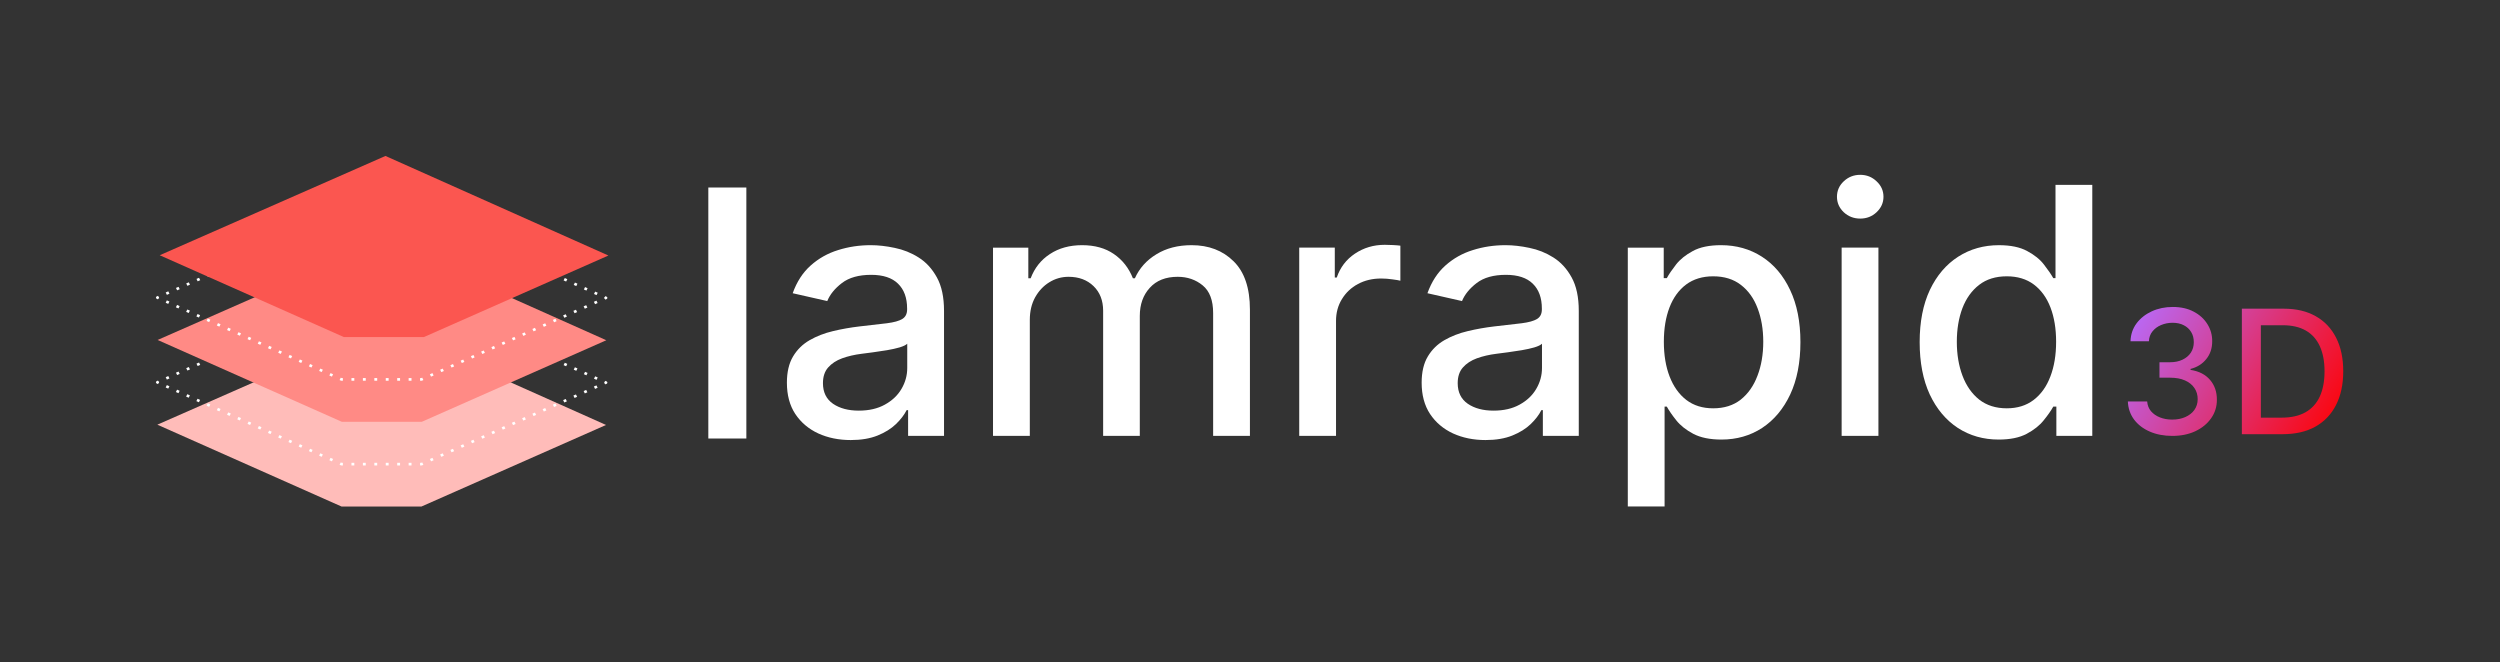
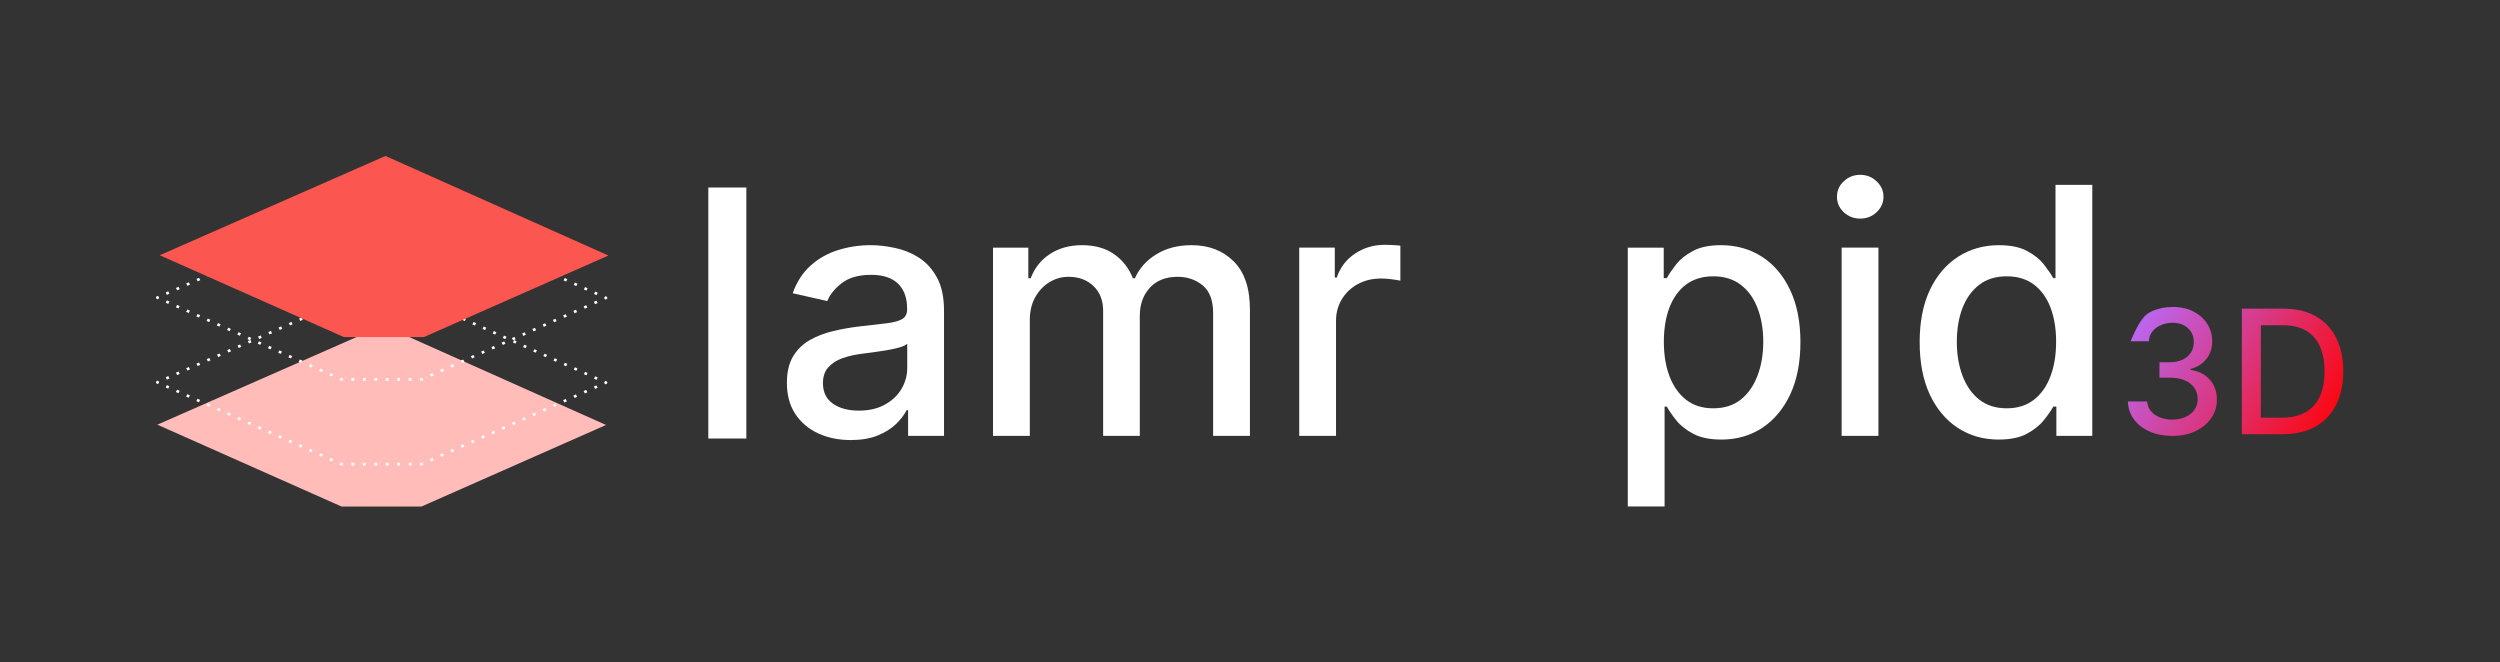
<svg xmlns="http://www.w3.org/2000/svg" width="200" height="53" viewBox="0 0 200 53" fill="none">
  <rect x="0" y="0" width="200" height="53" fill="#333333" stroke="none" />
  <g id="Logo">
    <g id="Group 6894">
      <g id="Group 6893">
        <g id="Group 6858">
          <g id="3D">
            <path id="Vector" d="M182.612 34.735H179.349V24.695H182.715C183.703 24.695 184.551 24.896 185.259 25.298C185.968 25.697 186.511 26.27 186.889 27.019C187.269 27.764 187.459 28.658 187.459 29.701C187.459 30.746 187.268 31.645 186.884 32.397C186.503 33.148 185.952 33.727 185.23 34.132C184.508 34.534 183.635 34.735 182.612 34.735ZM180.869 33.412H182.528C183.296 33.412 183.934 33.268 184.443 32.98C184.951 32.689 185.332 32.269 185.584 31.72C185.837 31.168 185.963 30.495 185.963 29.701C185.963 28.913 185.837 28.244 185.584 27.695C185.335 27.146 184.963 26.73 184.467 26.445C183.972 26.161 183.356 26.019 182.622 26.019H180.869V33.412Z" fill="url(#paint0_linear_753_16949)" />
-             <path id="Vector_2" d="M173.787 34.872C173.111 34.872 172.507 34.756 171.976 34.524C171.447 34.292 171.029 33.97 170.721 33.558C170.416 33.143 170.251 32.663 170.229 32.117H171.774C171.794 32.414 171.894 32.672 172.074 32.892C172.258 33.107 172.497 33.274 172.793 33.392C173.088 33.509 173.416 33.568 173.777 33.568C174.174 33.568 174.525 33.499 174.83 33.362C175.139 33.225 175.38 33.034 175.554 32.789C175.728 32.54 175.815 32.254 175.815 31.931C175.815 31.594 175.728 31.298 175.554 31.043C175.383 30.785 175.132 30.582 174.801 30.435C174.473 30.288 174.076 30.215 173.61 30.215H172.758V28.979H173.61C173.984 28.979 174.312 28.912 174.594 28.778C174.879 28.644 175.103 28.458 175.263 28.22C175.424 27.978 175.504 27.695 175.504 27.371C175.504 27.061 175.434 26.791 175.293 26.562C175.155 26.33 174.958 26.149 174.702 26.018C174.45 25.888 174.151 25.822 173.807 25.822C173.478 25.822 173.172 25.883 172.886 26.004C172.604 26.121 172.374 26.291 172.197 26.513C172.02 26.732 171.925 26.995 171.912 27.303H170.44C170.457 26.76 170.617 26.283 170.922 25.871C171.231 25.459 171.638 25.137 172.143 24.905C172.648 24.673 173.209 24.557 173.826 24.557C174.473 24.557 175.03 24.683 175.5 24.935C175.972 25.183 176.336 25.515 176.592 25.93C176.851 26.345 176.979 26.799 176.976 27.293C176.979 27.855 176.822 28.332 176.504 28.724C176.189 29.117 175.769 29.38 175.244 29.514V29.592C175.913 29.694 176.431 29.958 176.799 30.386C177.17 30.814 177.353 31.346 177.35 31.98C177.353 32.532 177.199 33.027 176.887 33.465C176.579 33.903 176.157 34.248 175.623 34.499C175.088 34.748 174.476 34.872 173.787 34.872Z" fill="url(#paint1_linear_753_16949)" />
+             <path id="Vector_2" d="M173.787 34.872C173.111 34.872 172.507 34.756 171.976 34.524C171.447 34.292 171.029 33.97 170.721 33.558C170.416 33.143 170.251 32.663 170.229 32.117H171.774C171.794 32.414 171.894 32.672 172.074 32.892C172.258 33.107 172.497 33.274 172.793 33.392C173.088 33.509 173.416 33.568 173.777 33.568C174.174 33.568 174.525 33.499 174.83 33.362C175.139 33.225 175.38 33.034 175.554 32.789C175.728 32.54 175.815 32.254 175.815 31.931C175.815 31.594 175.728 31.298 175.554 31.043C175.383 30.785 175.132 30.582 174.801 30.435C174.473 30.288 174.076 30.215 173.61 30.215H172.758V28.979H173.61C173.984 28.979 174.312 28.912 174.594 28.778C174.879 28.644 175.103 28.458 175.263 28.22C175.424 27.978 175.504 27.695 175.504 27.371C175.504 27.061 175.434 26.791 175.293 26.562C175.155 26.33 174.958 26.149 174.702 26.018C174.45 25.888 174.151 25.822 173.807 25.822C173.478 25.822 173.172 25.883 172.886 26.004C172.604 26.121 172.374 26.291 172.197 26.513C172.02 26.732 171.925 26.995 171.912 27.303H170.44C171.231 25.459 171.638 25.137 172.143 24.905C172.648 24.673 173.209 24.557 173.826 24.557C174.473 24.557 175.03 24.683 175.5 24.935C175.972 25.183 176.336 25.515 176.592 25.93C176.851 26.345 176.979 26.799 176.976 27.293C176.979 27.855 176.822 28.332 176.504 28.724C176.189 29.117 175.769 29.38 175.244 29.514V29.592C175.913 29.694 176.431 29.958 176.799 30.386C177.17 30.814 177.353 31.346 177.35 31.98C177.353 32.532 177.199 33.027 176.887 33.465C176.579 33.903 176.157 34.248 175.623 34.499C175.088 34.748 174.476 34.872 173.787 34.872Z" fill="url(#paint1_linear_753_16949)" />
          </g>
          <g id="Iamrapid">
            <path id="Vector_3" d="M159.893 35.165C158.672 35.165 157.583 34.855 156.625 34.234C155.673 33.606 154.925 32.714 154.38 31.557C153.842 30.394 153.573 28.998 153.573 27.37C153.573 25.743 153.846 24.351 154.39 23.194C154.941 22.037 155.696 21.151 156.654 20.536C157.612 19.922 158.698 19.615 159.912 19.615C160.851 19.615 161.605 19.772 162.176 20.085C162.754 20.393 163.2 20.752 163.515 21.164C163.836 21.576 164.086 21.939 164.263 22.252H164.44V14.791H167.383V34.871H164.509V32.528H164.263C164.086 32.848 163.83 33.214 163.495 33.626C163.167 34.038 162.714 34.397 162.137 34.705C161.559 35.012 160.811 35.165 159.893 35.165ZM160.542 32.665C161.389 32.665 162.104 32.443 162.688 31.998C163.279 31.547 163.725 30.923 164.027 30.126C164.335 29.328 164.489 28.4 164.489 27.341C164.489 26.295 164.338 25.38 164.037 24.596C163.735 23.811 163.292 23.2 162.708 22.762C162.124 22.324 161.402 22.105 160.542 22.105C159.656 22.105 158.918 22.334 158.328 22.792C157.737 23.249 157.291 23.873 156.989 24.664C156.694 25.455 156.546 26.348 156.546 27.341C156.546 28.348 156.697 29.253 156.999 30.057C157.301 30.861 157.747 31.498 158.337 31.969C158.935 32.433 159.669 32.665 160.542 32.665Z" fill="white" />
            <path id="Vector_4" d="M147.331 34.871V19.81H150.274V34.871H147.331ZM148.817 17.487C148.306 17.487 147.866 17.317 147.498 16.977C147.137 16.63 146.957 16.219 146.957 15.741C146.957 15.258 147.137 14.846 147.498 14.506C147.866 14.159 148.306 13.986 148.817 13.986C149.329 13.986 149.766 14.159 150.127 14.506C150.494 14.846 150.678 15.258 150.678 15.741C150.678 16.219 150.494 16.63 150.127 16.977C149.766 17.317 149.329 17.487 148.817 17.487Z" fill="white" />
            <path id="Vector_5" d="M130.224 40.519V19.811H133.098V22.252H133.344C133.515 21.938 133.761 21.576 134.082 21.164C134.404 20.752 134.85 20.392 135.421 20.085C135.992 19.771 136.746 19.614 137.685 19.614C138.905 19.614 139.995 19.922 140.953 20.536C141.911 21.151 142.662 22.036 143.207 23.193C143.758 24.35 144.034 25.743 144.034 27.37C144.034 28.998 143.761 30.393 143.217 31.557C142.672 32.714 141.924 33.606 140.972 34.234C140.021 34.855 138.935 35.165 137.714 35.165C136.796 35.165 136.044 35.011 135.46 34.704C134.883 34.397 134.43 34.038 134.102 33.626C133.774 33.214 133.521 32.848 133.344 32.528H133.167V40.519H130.224ZM133.108 27.341C133.108 28.4 133.262 29.328 133.57 30.125C133.879 30.923 134.325 31.547 134.909 31.998C135.493 32.443 136.208 32.665 137.055 32.665C137.934 32.665 138.669 32.433 139.26 31.969C139.85 31.498 140.297 30.861 140.598 30.057C140.907 29.253 141.061 28.347 141.061 27.341C141.061 26.347 140.91 25.455 140.608 24.664C140.313 23.873 139.867 23.249 139.27 22.791C138.679 22.334 137.941 22.105 137.055 22.105C136.202 22.105 135.48 22.324 134.889 22.762C134.305 23.2 133.862 23.811 133.56 24.595C133.259 25.38 133.108 26.295 133.108 27.341Z" fill="white" />
-             <path id="Vector_6" d="M118.841 35.204C117.883 35.204 117.017 35.028 116.242 34.675C115.468 34.315 114.855 33.796 114.402 33.116C113.956 32.436 113.732 31.603 113.732 30.616C113.732 29.766 113.896 29.066 114.225 28.517C114.553 27.968 114.996 27.534 115.553 27.213C116.111 26.893 116.735 26.651 117.424 26.488C118.113 26.324 118.815 26.2 119.53 26.115C120.436 26.011 121.171 25.926 121.735 25.86C122.299 25.788 122.709 25.674 122.965 25.517C123.221 25.36 123.349 25.105 123.349 24.752V24.684C123.349 23.827 123.106 23.164 122.621 22.693C122.142 22.223 121.427 21.987 120.475 21.987C119.484 21.987 118.703 22.206 118.132 22.644C117.568 23.076 117.178 23.556 116.961 24.085L114.195 23.458C114.523 22.543 115.002 21.804 115.632 21.242C116.269 20.673 117 20.262 117.827 20.007C118.654 19.745 119.524 19.614 120.436 19.614C121.039 19.614 121.679 19.686 122.355 19.83C123.038 19.968 123.674 20.222 124.265 20.595C124.862 20.968 125.351 21.5 125.731 22.193C126.112 22.88 126.302 23.772 126.302 24.87V34.871H123.428V32.812H123.31C123.12 33.191 122.834 33.564 122.454 33.93C122.073 34.296 121.584 34.6 120.987 34.842C120.39 35.083 119.674 35.204 118.841 35.204ZM119.481 32.851C120.295 32.851 120.99 32.691 121.568 32.371C122.152 32.05 122.595 31.632 122.896 31.116C123.205 30.593 123.359 30.034 123.359 29.439V27.498C123.254 27.602 123.051 27.7 122.749 27.792C122.454 27.877 122.116 27.952 121.735 28.017C121.354 28.076 120.984 28.132 120.623 28.184C120.262 28.23 119.96 28.269 119.717 28.302C119.146 28.373 118.625 28.494 118.152 28.664C117.686 28.834 117.312 29.079 117.03 29.4C116.754 29.713 116.616 30.132 116.616 30.655C116.616 31.38 116.886 31.929 117.424 32.302C117.962 32.668 118.647 32.851 119.481 32.851Z" fill="white" />
            <path id="Vector_7" d="M103.938 34.87V19.81H106.783V22.203H106.941C107.216 21.392 107.702 20.755 108.397 20.291C109.1 19.82 109.894 19.585 110.78 19.585C110.963 19.585 111.18 19.591 111.429 19.604C111.685 19.617 111.885 19.634 112.03 19.653V22.457C111.911 22.425 111.701 22.389 111.4 22.35C111.098 22.304 110.796 22.281 110.494 22.281C109.798 22.281 109.178 22.428 108.634 22.722C108.096 23.01 107.669 23.412 107.354 23.928C107.039 24.438 106.882 25.02 106.882 25.674V34.87H103.938Z" fill="white" />
            <path id="Vector_8" d="M79.441 34.871V19.811H82.266V22.262H82.453C82.768 21.432 83.284 20.785 83.999 20.32C84.714 19.85 85.57 19.614 86.568 19.614C87.579 19.614 88.425 19.85 89.107 20.32C89.796 20.791 90.305 21.438 90.633 22.262H90.791C91.152 21.458 91.726 20.817 92.513 20.34C93.301 19.856 94.239 19.614 95.328 19.614C96.7 19.614 97.819 20.043 98.685 20.899C99.558 21.755 99.994 23.046 99.994 24.772V34.871H97.051V25.046C97.051 24.027 96.772 23.288 96.214 22.831C95.656 22.373 94.99 22.144 94.216 22.144C93.258 22.144 92.513 22.438 91.982 23.027C91.45 23.608 91.184 24.357 91.184 25.272V34.871H88.251V24.86C88.251 24.043 87.995 23.386 87.483 22.889C86.972 22.393 86.305 22.144 85.485 22.144C84.927 22.144 84.412 22.291 83.94 22.585C83.474 22.873 83.097 23.275 82.808 23.791C82.526 24.308 82.385 24.906 82.385 25.586V34.871H79.441Z" fill="white" />
            <path id="Vector_9" d="M68.061 35.204C67.103 35.204 66.237 35.028 65.462 34.675C64.688 34.315 64.074 33.796 63.621 33.116C63.175 32.436 62.952 31.603 62.952 30.616C62.952 29.766 63.116 29.066 63.444 28.517C63.772 27.968 64.215 27.534 64.773 27.213C65.331 26.893 65.954 26.651 66.643 26.488C67.332 26.324 68.034 26.2 68.75 26.115C69.655 26.011 70.39 25.926 70.955 25.86C71.519 25.788 71.929 25.674 72.185 25.517C72.441 25.36 72.569 25.105 72.569 24.752V24.684C72.569 23.827 72.326 23.164 71.841 22.693C71.362 22.223 70.646 21.987 69.695 21.987C68.704 21.987 67.923 22.206 67.352 22.644C66.788 23.076 66.397 23.556 66.181 24.085L63.415 23.458C63.743 22.543 64.222 21.804 64.852 21.242C65.488 20.673 66.22 20.262 67.047 20.007C67.874 19.745 68.743 19.614 69.655 19.614C70.259 19.614 70.899 19.686 71.575 19.83C72.257 19.968 72.894 20.222 73.484 20.595C74.082 20.968 74.57 21.5 74.951 22.193C75.332 22.88 75.522 23.772 75.522 24.87V34.871H72.648V32.812H72.53C72.339 33.191 72.054 33.564 71.673 33.93C71.293 34.296 70.804 34.6 70.207 34.842C69.609 35.083 68.894 35.204 68.061 35.204ZM68.701 32.851C69.514 32.851 70.21 32.691 70.787 32.371C71.371 32.05 71.814 31.632 72.116 31.116C72.425 30.593 72.579 30.034 72.579 29.439V27.498C72.474 27.602 72.27 27.7 71.969 27.792C71.673 27.877 71.335 27.952 70.955 28.017C70.574 28.076 70.203 28.132 69.842 28.184C69.481 28.23 69.18 28.269 68.937 28.302C68.366 28.373 67.844 28.494 67.372 28.664C66.906 28.834 66.532 29.079 66.25 29.4C65.974 29.713 65.836 30.132 65.836 30.655C65.836 31.38 66.105 31.929 66.643 32.302C67.181 32.668 67.867 32.851 68.701 32.851Z" fill="white" />
            <path id="Vector_10" d="M59.708 15.001V35.081H56.666V15.001H59.708Z" fill="white" />
          </g>
          <g id="Icon">
            <path id="Vector_11" d="M27.318 40.52L12.587 33.974L30.645 26.032L48.482 33.997L33.722 40.52H27.318Z" fill="#FFBCB9" />
            <path id="Vector_12" d="M12.585 30.586L12.538 30.49C12.499 30.507 12.474 30.545 12.474 30.586C12.474 30.627 12.499 30.664 12.538 30.682L12.585 30.586ZM27.316 37.131L27.269 37.227C27.284 37.233 27.3 37.237 27.316 37.237V37.131ZM33.721 37.131V37.237C33.737 37.237 33.753 37.234 33.768 37.227L33.721 37.131ZM48.48 30.609L48.527 30.705C48.566 30.688 48.591 30.65 48.592 30.609C48.592 30.568 48.567 30.531 48.528 30.513L48.48 30.609ZM30.644 22.644L30.691 22.548C30.661 22.535 30.627 22.535 30.597 22.548L30.644 22.644ZM12.538 30.682L12.64 30.727L12.735 30.535L12.632 30.49L12.538 30.682ZM13.254 31L13.459 31.091L13.553 30.899L13.348 30.808L13.254 31ZM14.072 31.363L14.277 31.454L14.372 31.263L14.167 31.172L14.072 31.363ZM14.891 31.727L15.095 31.818L15.19 31.627L14.985 31.535L14.891 31.727ZM15.709 32.091L15.914 32.182L16.008 31.99L15.804 31.899L15.709 32.091ZM16.527 32.454L16.732 32.545L16.827 32.354L16.622 32.263L16.527 32.454ZM17.346 32.818L17.55 32.909L17.645 32.717L17.44 32.626L17.346 32.818ZM18.164 33.181L18.369 33.273L18.463 33.081L18.259 32.99L18.164 33.181ZM18.983 33.545L19.187 33.636L19.282 33.445L19.077 33.354L18.983 33.545ZM19.801 33.909L20.006 34L20.1 33.808L19.896 33.717L19.801 33.909ZM20.619 34.273L20.824 34.364L20.919 34.172L20.714 34.081L20.619 34.273ZM21.438 34.636L21.642 34.727L21.737 34.535L21.532 34.444L21.438 34.636ZM22.256 35L22.461 35.091L22.555 34.899L22.351 34.808L22.256 35ZM23.075 35.364L23.279 35.454L23.374 35.263L23.169 35.172L23.075 35.364ZM23.893 35.727L24.098 35.818L24.192 35.626L23.988 35.535L23.893 35.727ZM24.711 36.091L24.916 36.181L25.01 35.99L24.806 35.899L24.711 36.091ZM25.53 36.454L25.734 36.545L25.829 36.353L25.624 36.263L25.53 36.454ZM26.348 36.818L26.553 36.909L26.647 36.717L26.443 36.626L26.348 36.818ZM27.166 37.182L27.269 37.227L27.363 37.035L27.261 36.99L27.166 37.182ZM27.316 37.237H27.43V37.025H27.316V37.237ZM28.117 37.237H28.345V37.025H28.117V37.237ZM29.032 37.237H29.26V37.025H29.032V37.237ZM29.947 37.237H30.175V37.025H29.947V37.237ZM30.861 37.237H31.09V37.025H30.861V37.237ZM31.776 37.237H32.005V37.025H31.776V37.237ZM32.691 37.237H32.92V37.025H32.691V37.237ZM33.606 37.237H33.721V37.025H33.606V37.237ZM33.768 37.227L33.87 37.182L33.776 36.99L33.674 37.035L33.768 37.227ZM34.485 36.91L34.69 36.819L34.596 36.627L34.391 36.718L34.485 36.91ZM35.305 36.547L35.51 36.457L35.416 36.265L35.211 36.356L35.305 36.547ZM36.125 36.185L36.33 36.095L36.236 35.903L36.031 35.993L36.125 36.185ZM36.945 35.823L37.15 35.732L37.056 35.541L36.851 35.631L36.945 35.823ZM37.765 35.461L37.97 35.37L37.876 35.178L37.671 35.269L37.765 35.461ZM38.585 35.098L38.79 35.008L38.696 34.816L38.491 34.906L38.585 35.098ZM39.405 34.736L39.61 34.645L39.516 34.453L39.311 34.544L39.405 34.736ZM40.225 34.373L40.43 34.283L40.336 34.091L40.131 34.182L40.225 34.373ZM41.045 34.011L41.25 33.92L41.156 33.729L40.951 33.819L41.045 34.011ZM41.865 33.649L42.07 33.558L41.976 33.367L41.771 33.457L41.865 33.649ZM42.685 33.286L42.89 33.196L42.796 33.004L42.591 33.094L42.685 33.286ZM43.505 32.924L43.71 32.834L43.616 32.642L43.411 32.732L43.505 32.924ZM44.325 32.562L44.53 32.471L44.436 32.279L44.231 32.37L44.325 32.562ZM45.145 32.199L45.35 32.109L45.256 31.917L45.051 32.008L45.145 32.199ZM45.965 31.837L46.17 31.747L46.076 31.555L45.871 31.645L45.965 31.837ZM46.785 31.475L46.99 31.384L46.895 31.192L46.691 31.283L46.785 31.475ZM47.605 31.112L47.81 31.022L47.715 30.83L47.511 30.921L47.605 31.112ZM48.425 30.75L48.527 30.705L48.433 30.513L48.33 30.558L48.425 30.75ZM48.528 30.513L48.426 30.468L48.331 30.659L48.433 30.705L48.528 30.513ZM47.818 30.196L47.615 30.106L47.52 30.297L47.723 30.388L47.818 30.196ZM47.007 29.834L46.805 29.744L46.71 29.935L46.912 30.026L47.007 29.834ZM46.197 29.472L45.994 29.382L45.899 29.573L46.102 29.664L46.197 29.472ZM45.386 29.11L45.183 29.02L45.088 29.211L45.291 29.302L45.386 29.11ZM44.575 28.748L44.373 28.657L44.278 28.849L44.48 28.94L44.575 28.748ZM43.764 28.386L43.562 28.296L43.467 28.487L43.669 28.578L43.764 28.386ZM42.954 28.024L42.751 27.933L42.656 28.125L42.859 28.215L42.954 28.024ZM42.143 27.662L41.94 27.571L41.845 27.763L42.048 27.854L42.143 27.662ZM41.332 27.3L41.13 27.209L41.035 27.401L41.237 27.491L41.332 27.3ZM40.522 26.938L40.319 26.847L40.224 27.039L40.426 27.129L40.522 26.938ZM39.711 26.576L39.508 26.485L39.413 26.677L39.616 26.767L39.711 26.576ZM38.9 26.214L38.697 26.123L38.602 26.315L38.805 26.405L38.9 26.214ZM38.089 25.852L37.886 25.761L37.791 25.953L37.994 26.043L38.089 25.852ZM37.279 25.49L37.076 25.399L36.981 25.59L37.184 25.681L37.279 25.49ZM36.468 25.128L36.265 25.037L36.17 25.229L36.373 25.319L36.468 25.128ZM35.657 24.766L35.454 24.675L35.359 24.866L35.562 24.957L35.657 24.766ZM34.846 24.404L34.644 24.313L34.548 24.504L34.751 24.595L34.846 24.404ZM34.035 24.041L33.833 23.951L33.738 24.142L33.941 24.233L34.035 24.041ZM33.225 23.68L33.022 23.589L32.927 23.78L33.13 23.871L33.225 23.68ZM32.414 23.317L32.211 23.227L32.116 23.418L32.319 23.509L32.414 23.317ZM31.603 22.955L31.401 22.865L31.305 23.056L31.508 23.147L31.603 22.955ZM30.793 22.593L30.691 22.548L30.596 22.739L30.698 22.785L30.793 22.593ZM30.597 22.548L30.494 22.593L30.588 22.785L30.691 22.74L30.597 22.548ZM29.878 22.864L29.673 22.954L29.767 23.146L29.972 23.056L29.878 22.864ZM29.058 23.225L28.852 23.315L28.946 23.507L29.151 23.417L29.058 23.225ZM28.237 23.586L28.032 23.676L28.125 23.868L28.331 23.778L28.237 23.586ZM27.416 23.947L27.211 24.037L27.305 24.229L27.51 24.139L27.416 23.947ZM26.595 24.308L26.39 24.398L26.484 24.59L26.689 24.5L26.595 24.308ZM25.774 24.669L25.569 24.759L25.663 24.951L25.868 24.861L25.774 24.669ZM24.953 25.03L24.748 25.12L24.842 25.312L25.047 25.222L24.953 25.03ZM24.133 25.391L23.927 25.481L24.021 25.673L24.226 25.583L24.133 25.391ZM23.312 25.752L23.106 25.842L23.2 26.034L23.406 25.944L23.312 25.752ZM22.491 26.113L22.286 26.203L22.38 26.395L22.585 26.305L22.491 26.113ZM21.67 26.474L21.465 26.564L21.559 26.756L21.764 26.666L21.67 26.474ZM20.849 26.835L20.644 26.925L20.738 27.117L20.943 27.027L20.849 26.835ZM20.029 27.196L19.823 27.286L19.917 27.478L20.122 27.388L20.029 27.196ZM19.208 27.557L19.003 27.647L19.096 27.839L19.301 27.749L19.208 27.557ZM18.387 27.918L18.182 28.008L18.275 28.2L18.48 28.11L18.387 27.918ZM17.566 28.279L17.361 28.369L17.454 28.561L17.66 28.471L17.566 28.279ZM16.745 28.64L16.54 28.73L16.634 28.922L16.839 28.832L16.745 28.64ZM15.924 29.001L15.719 29.091L15.813 29.283L16.018 29.193L15.924 29.001ZM15.104 29.362L14.898 29.452L14.992 29.644L15.197 29.554L15.104 29.362ZM14.283 29.723L14.077 29.813L14.171 30.005L14.376 29.915L14.283 29.723ZM13.462 30.084L13.257 30.174L13.35 30.366L13.556 30.276L13.462 30.084ZM12.641 30.445L12.538 30.49L12.632 30.682L12.735 30.637L12.641 30.445Z" fill="white" />
-             <path id="Vector_13" d="M27.341 33.742L12.61 27.197L30.669 19.254L48.505 27.219L33.746 33.742H27.341Z" fill="#FF8A85" />
            <path id="Vector_14" d="M12.585 23.808L12.538 23.712C12.499 23.729 12.474 23.767 12.474 23.808C12.474 23.849 12.499 23.886 12.538 23.904L12.585 23.808ZM27.316 30.353L27.269 30.449C27.284 30.456 27.3 30.459 27.316 30.459V30.353ZM33.721 30.353V30.459C33.737 30.459 33.753 30.456 33.768 30.449L33.721 30.353ZM48.48 23.831L48.527 23.927C48.566 23.91 48.591 23.872 48.592 23.831C48.592 23.79 48.567 23.753 48.528 23.735L48.48 23.831ZM30.644 15.866L30.691 15.77C30.661 15.757 30.627 15.757 30.597 15.77L30.644 15.866ZM12.538 23.904L12.64 23.949L12.735 23.758L12.632 23.712L12.538 23.904ZM13.254 24.222L13.459 24.313L13.553 24.121L13.348 24.03L13.254 24.222ZM14.072 24.586L14.277 24.677L14.372 24.485L14.167 24.394L14.072 24.586ZM14.891 24.949L15.095 25.04L15.19 24.849L14.985 24.758L14.891 24.949ZM15.709 25.313L15.914 25.404L16.008 25.212L15.804 25.121L15.709 25.313ZM16.527 25.677L16.732 25.767L16.827 25.576L16.622 25.485L16.527 25.677ZM17.346 26.04L17.55 26.131L17.645 25.939L17.44 25.849L17.346 26.04ZM18.164 26.404L18.369 26.495L18.463 26.303L18.259 26.212L18.164 26.404ZM18.983 26.767L19.187 26.858L19.282 26.667L19.077 26.576L18.983 26.767ZM19.801 27.131L20.006 27.222L20.1 27.03L19.896 26.939L19.801 27.131ZM20.619 27.495L20.824 27.586L20.919 27.394L20.714 27.303L20.619 27.495ZM21.438 27.858L21.642 27.949L21.737 27.758L21.532 27.667L21.438 27.858ZM22.256 28.222L22.461 28.313L22.555 28.121L22.351 28.03L22.256 28.222ZM23.075 28.586L23.279 28.676L23.374 28.485L23.169 28.394L23.075 28.586ZM23.893 28.949L24.098 29.04L24.192 28.849L23.988 28.758L23.893 28.949ZM24.711 29.313L24.916 29.404L25.01 29.212L24.806 29.121L24.711 29.313ZM25.53 29.676L25.734 29.767L25.829 29.576L25.624 29.485L25.53 29.676ZM26.348 30.04L26.553 30.131L26.647 29.939L26.443 29.848L26.348 30.04ZM27.166 30.404L27.269 30.449L27.363 30.258L27.261 30.212L27.166 30.404ZM27.316 30.459H27.43V30.247H27.316V30.459ZM28.117 30.459H28.345V30.247H28.117V30.459ZM29.032 30.459H29.26V30.247H29.032V30.459ZM29.947 30.459H30.175V30.247H29.947V30.459ZM30.861 30.459H31.09V30.247H30.861V30.459ZM31.776 30.459H32.005V30.247H31.776V30.459ZM32.691 30.459H32.92V30.247H32.691V30.459ZM33.606 30.459H33.721V30.247H33.606V30.459ZM33.768 30.449L33.87 30.404L33.776 30.212L33.674 30.257L33.768 30.449ZM34.485 30.132L34.69 30.042L34.596 29.85L34.391 29.94L34.485 30.132ZM35.305 29.77L35.51 29.679L35.416 29.487L35.211 29.578L35.305 29.77ZM36.125 29.407L36.33 29.317L36.236 29.125L36.031 29.216L36.125 29.407ZM36.945 29.045L37.15 28.954L37.056 28.763L36.851 28.853L36.945 29.045ZM37.765 28.683L37.97 28.592L37.876 28.4L37.671 28.491L37.765 28.683ZM38.585 28.32L38.79 28.23L38.696 28.038L38.491 28.128L38.585 28.32ZM39.405 27.958L39.61 27.868L39.516 27.676L39.311 27.766L39.405 27.958ZM40.225 27.596L40.43 27.505L40.336 27.313L40.131 27.404L40.225 27.596ZM41.045 27.233L41.25 27.143L41.156 26.951L40.951 27.042L41.045 27.233ZM41.865 26.871L42.07 26.78L41.976 26.589L41.771 26.679L41.865 26.871ZM42.685 26.509L42.89 26.418L42.796 26.226L42.591 26.317L42.685 26.509ZM43.505 26.146L43.71 26.056L43.616 25.864L43.411 25.954L43.505 26.146ZM44.325 25.784L44.53 25.694L44.436 25.502L44.231 25.592L44.325 25.784ZM45.145 25.422L45.35 25.331L45.256 25.139L45.051 25.23L45.145 25.422ZM45.965 25.059L46.17 24.969L46.076 24.777L45.871 24.867L45.965 25.059ZM46.785 24.697L46.99 24.606L46.895 24.415L46.691 24.505L46.785 24.697ZM47.605 24.335L47.81 24.244L47.715 24.052L47.511 24.143L47.605 24.335ZM48.425 23.972L48.527 23.927L48.433 23.735L48.33 23.78L48.425 23.972ZM48.528 23.735L48.426 23.69L48.331 23.881L48.433 23.927L48.528 23.735ZM47.818 23.418L47.615 23.328L47.52 23.519L47.723 23.61L47.818 23.418ZM47.007 23.056L46.805 22.966L46.71 23.157L46.913 23.248L47.007 23.056ZM46.197 22.694L45.994 22.604L45.899 22.795L46.102 22.886L46.197 22.694ZM45.386 22.332L45.183 22.242L45.088 22.433L45.291 22.524L45.386 22.332ZM44.575 21.97L44.373 21.88L44.278 22.071L44.48 22.162L44.575 21.97ZM43.764 21.608L43.562 21.518L43.467 21.709L43.669 21.8L43.764 21.608ZM42.954 21.246L42.751 21.156L42.656 21.347L42.859 21.438L42.954 21.246ZM42.143 20.884L41.94 20.794L41.845 20.985L42.048 21.076L42.143 20.884ZM41.332 20.522L41.13 20.431L41.035 20.623L41.237 20.714L41.332 20.522ZM40.522 20.16L40.319 20.07L40.224 20.261L40.426 20.352L40.522 20.16ZM39.711 19.798L39.508 19.707L39.413 19.899L39.616 19.989L39.711 19.798ZM38.9 19.436L38.697 19.345L38.602 19.537L38.805 19.628L38.9 19.436ZM38.089 19.074L37.886 18.983L37.791 19.175L37.994 19.265L38.089 19.074ZM37.279 18.712L37.076 18.621L36.981 18.813L37.184 18.903L37.279 18.712ZM36.468 18.35L36.265 18.259L36.17 18.451L36.373 18.541L36.468 18.35ZM35.657 17.988L35.454 17.897L35.359 18.089L35.562 18.179L35.657 17.988ZM34.846 17.626L34.644 17.535L34.548 17.727L34.751 17.817L34.846 17.626ZM34.035 17.264L33.833 17.173L33.738 17.364L33.941 17.455L34.035 17.264ZM33.225 16.902L33.022 16.811L32.927 17.003L33.13 17.093L33.225 16.902ZM32.414 16.54L32.211 16.449L32.116 16.64L32.319 16.731L32.414 16.54ZM31.603 16.177L31.401 16.087L31.305 16.278L31.508 16.369L31.603 16.177ZM30.793 15.815L30.691 15.77L30.596 15.962L30.698 16.007L30.793 15.815ZM30.597 15.77L30.494 15.815L30.588 16.007L30.691 15.962L30.597 15.77ZM29.878 16.086L29.673 16.176L29.767 16.368L29.972 16.278L29.878 16.086ZM29.058 16.447L28.852 16.537L28.946 16.729L29.151 16.639L29.058 16.447ZM28.237 16.808L28.032 16.898L28.125 17.09L28.331 17L28.237 16.808ZM27.416 17.169L27.211 17.259L27.305 17.451L27.51 17.361L27.416 17.169ZM26.595 17.53L26.39 17.62L26.484 17.812L26.689 17.722L26.595 17.53ZM25.774 17.891L25.569 17.981L25.663 18.173L25.868 18.083L25.774 17.891ZM24.953 18.252L24.748 18.342L24.842 18.534L25.047 18.444L24.953 18.252ZM24.133 18.613L23.927 18.703L24.021 18.895L24.226 18.805L24.133 18.613ZM23.312 18.974L23.106 19.064L23.2 19.256L23.406 19.166L23.312 18.974ZM22.491 19.335L22.286 19.425L22.38 19.617L22.585 19.527L22.491 19.335ZM21.67 19.696L21.465 19.786L21.559 19.978L21.764 19.888L21.67 19.696ZM20.849 20.057L20.644 20.147L20.738 20.339L20.943 20.249L20.849 20.057ZM20.029 20.418L19.823 20.508L19.917 20.7L20.122 20.61L20.029 20.418ZM19.208 20.779L19.003 20.869L19.096 21.061L19.301 20.971L19.208 20.779ZM18.387 21.14L18.182 21.23L18.275 21.422L18.48 21.332L18.387 21.14ZM17.566 21.501L17.361 21.591L17.454 21.783L17.66 21.693L17.566 21.501ZM16.745 21.862L16.54 21.952L16.634 22.144L16.839 22.054L16.745 21.862ZM15.924 22.223L15.719 22.313L15.813 22.505L16.018 22.415L15.924 22.223ZM15.104 22.584L14.898 22.674L14.992 22.866L15.197 22.776L15.104 22.584ZM14.283 22.945L14.077 23.035L14.171 23.227L14.376 23.137L14.283 22.945ZM13.462 23.306L13.257 23.396L13.35 23.588L13.556 23.498L13.462 23.306ZM12.641 23.667L12.538 23.712L12.632 23.904L12.735 23.859L12.641 23.667Z" fill="white" />
            <path id="Vector_15" d="M27.508 26.964L12.777 20.419L30.836 12.476L48.672 20.442L33.913 26.964H27.508Z" fill="#FB5650" />
          </g>
        </g>
      </g>
    </g>
  </g>
  <defs>
    <linearGradient id="paint0_linear_753_16949" x1="187.563" y1="34.258" x2="170.745" y2="24.103" gradientUnits="userSpaceOnUse">
      <stop stop-color="#FF0000" />
      <stop offset="1" stop-color="#B66DFF" />
    </linearGradient>
    <linearGradient id="paint1_linear_753_16949" x1="187.562" y1="34.258" x2="170.744" y2="24.102" gradientUnits="userSpaceOnUse">
      <stop stop-color="#FF0000" stop-opacity="0.99" />
      <stop offset="1" stop-color="#B66DFF" />
    </linearGradient>
  </defs>
</svg>